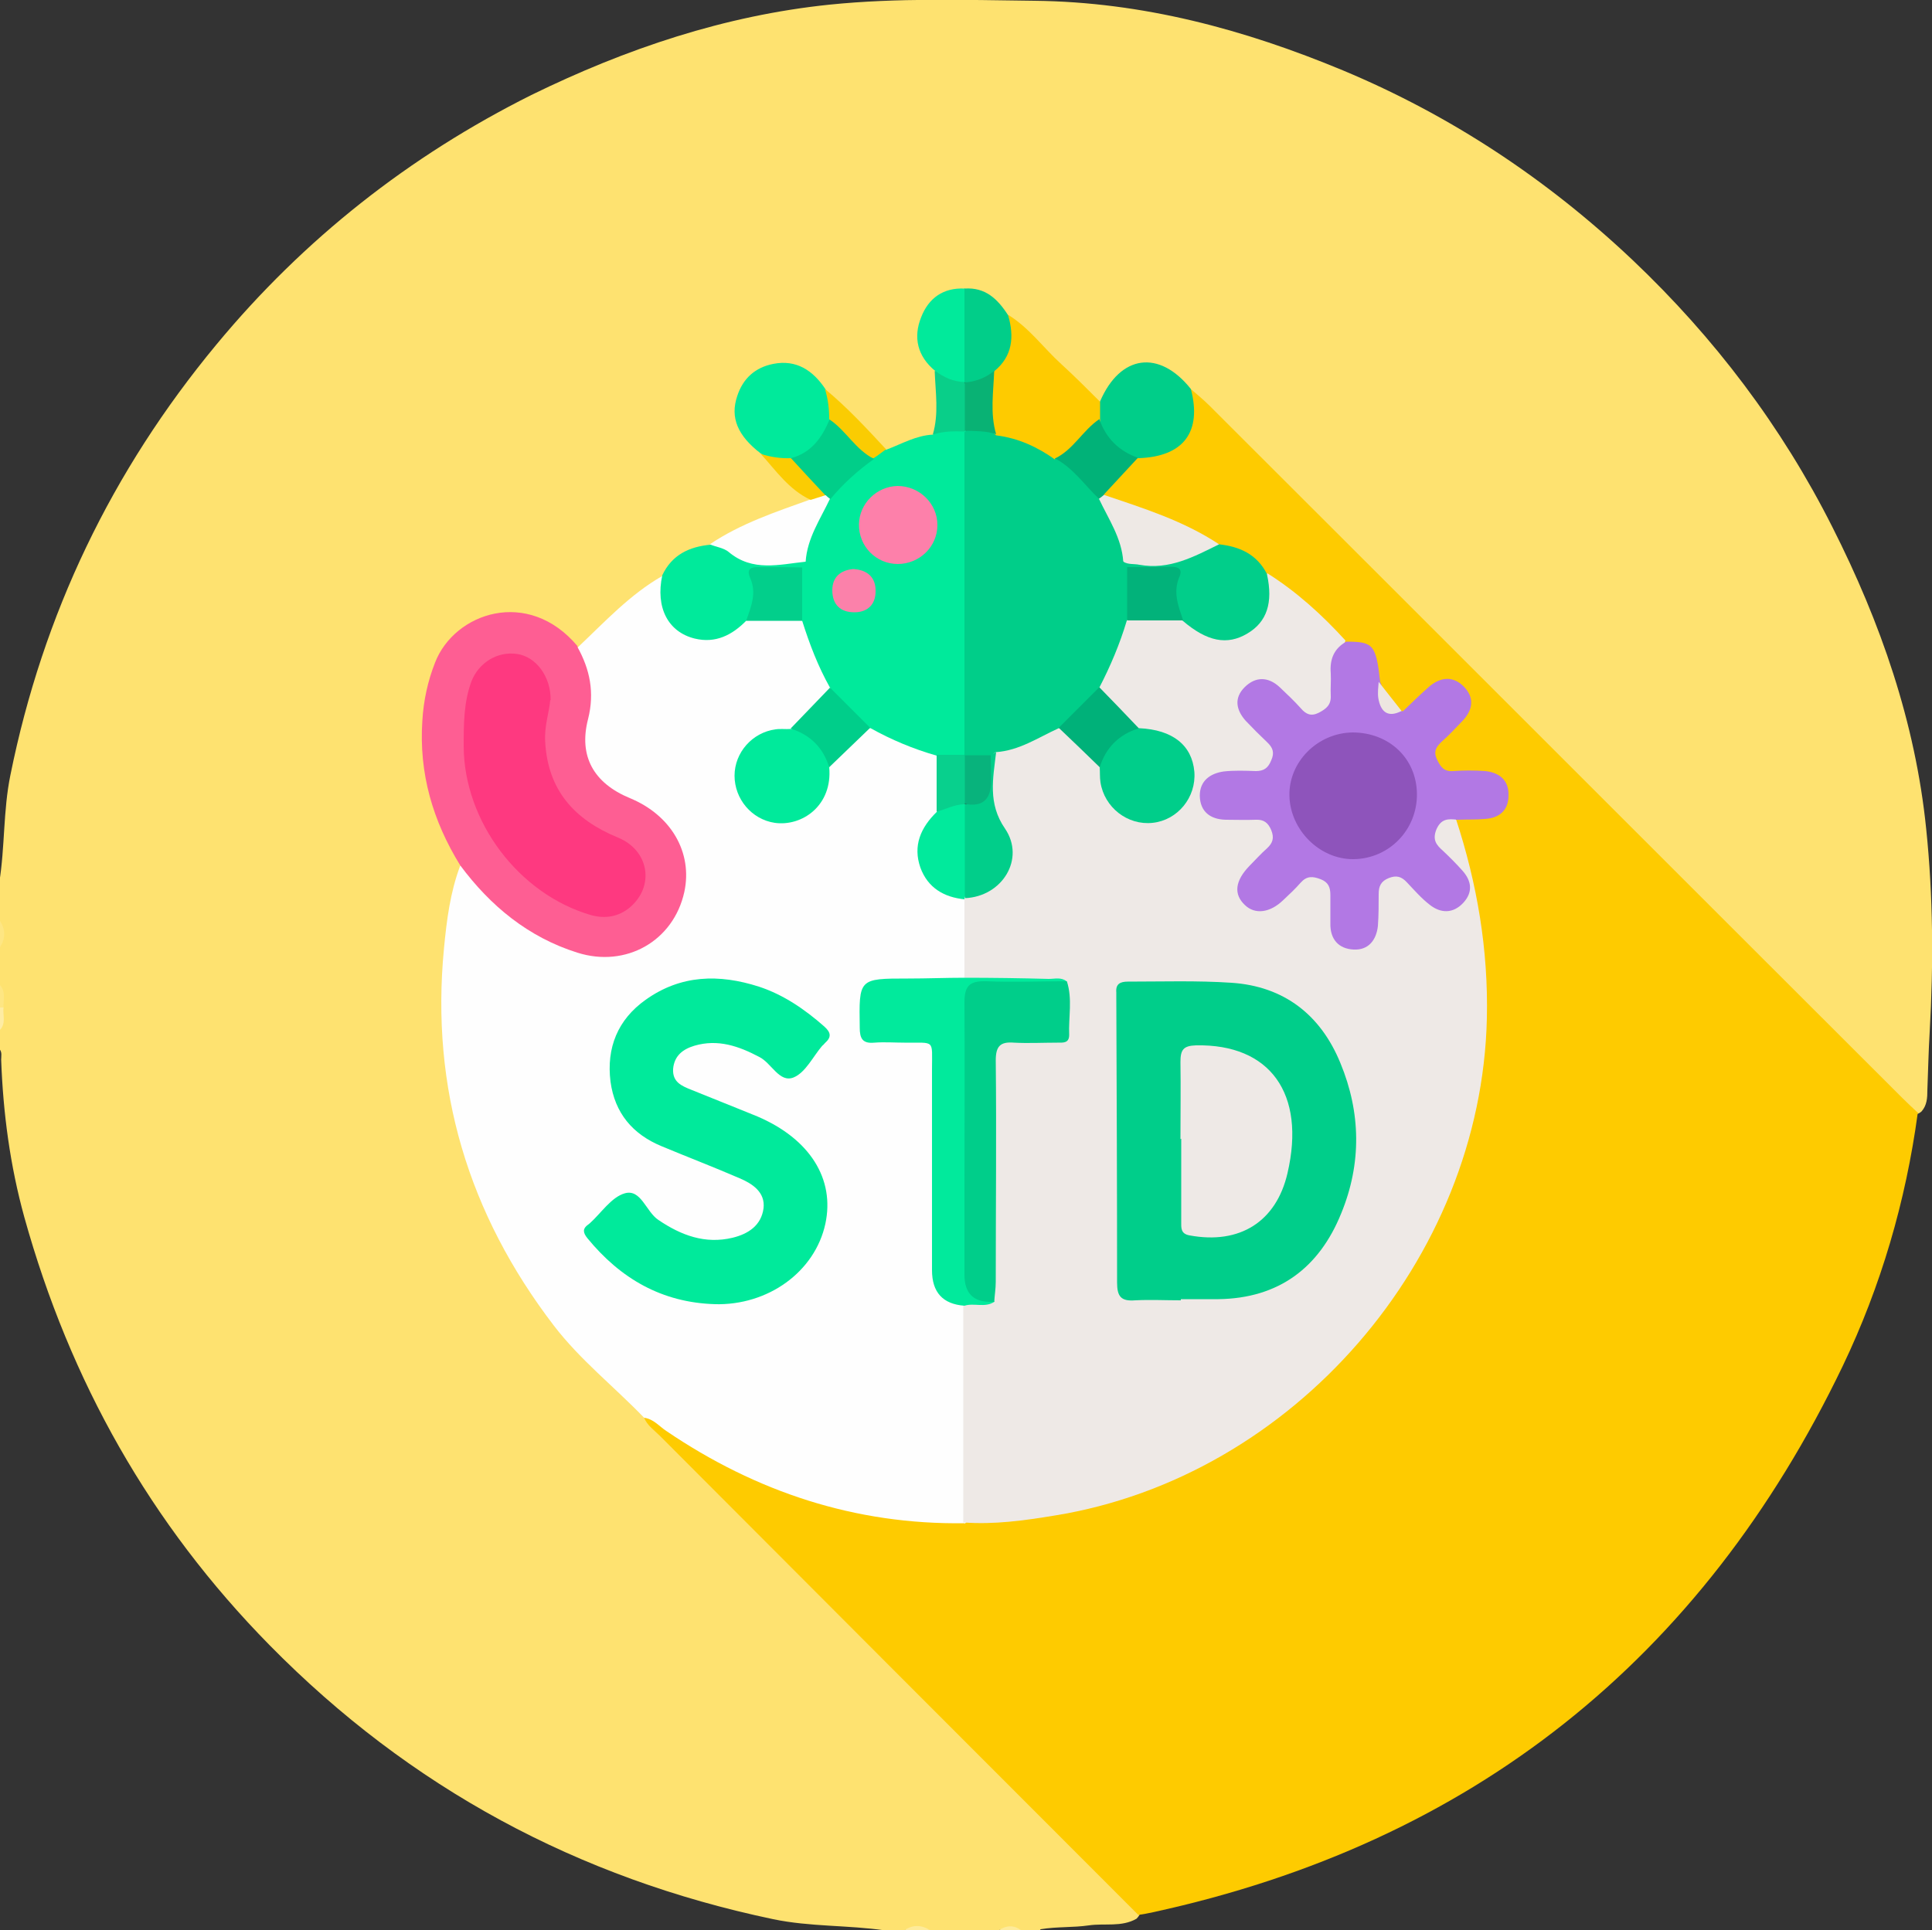
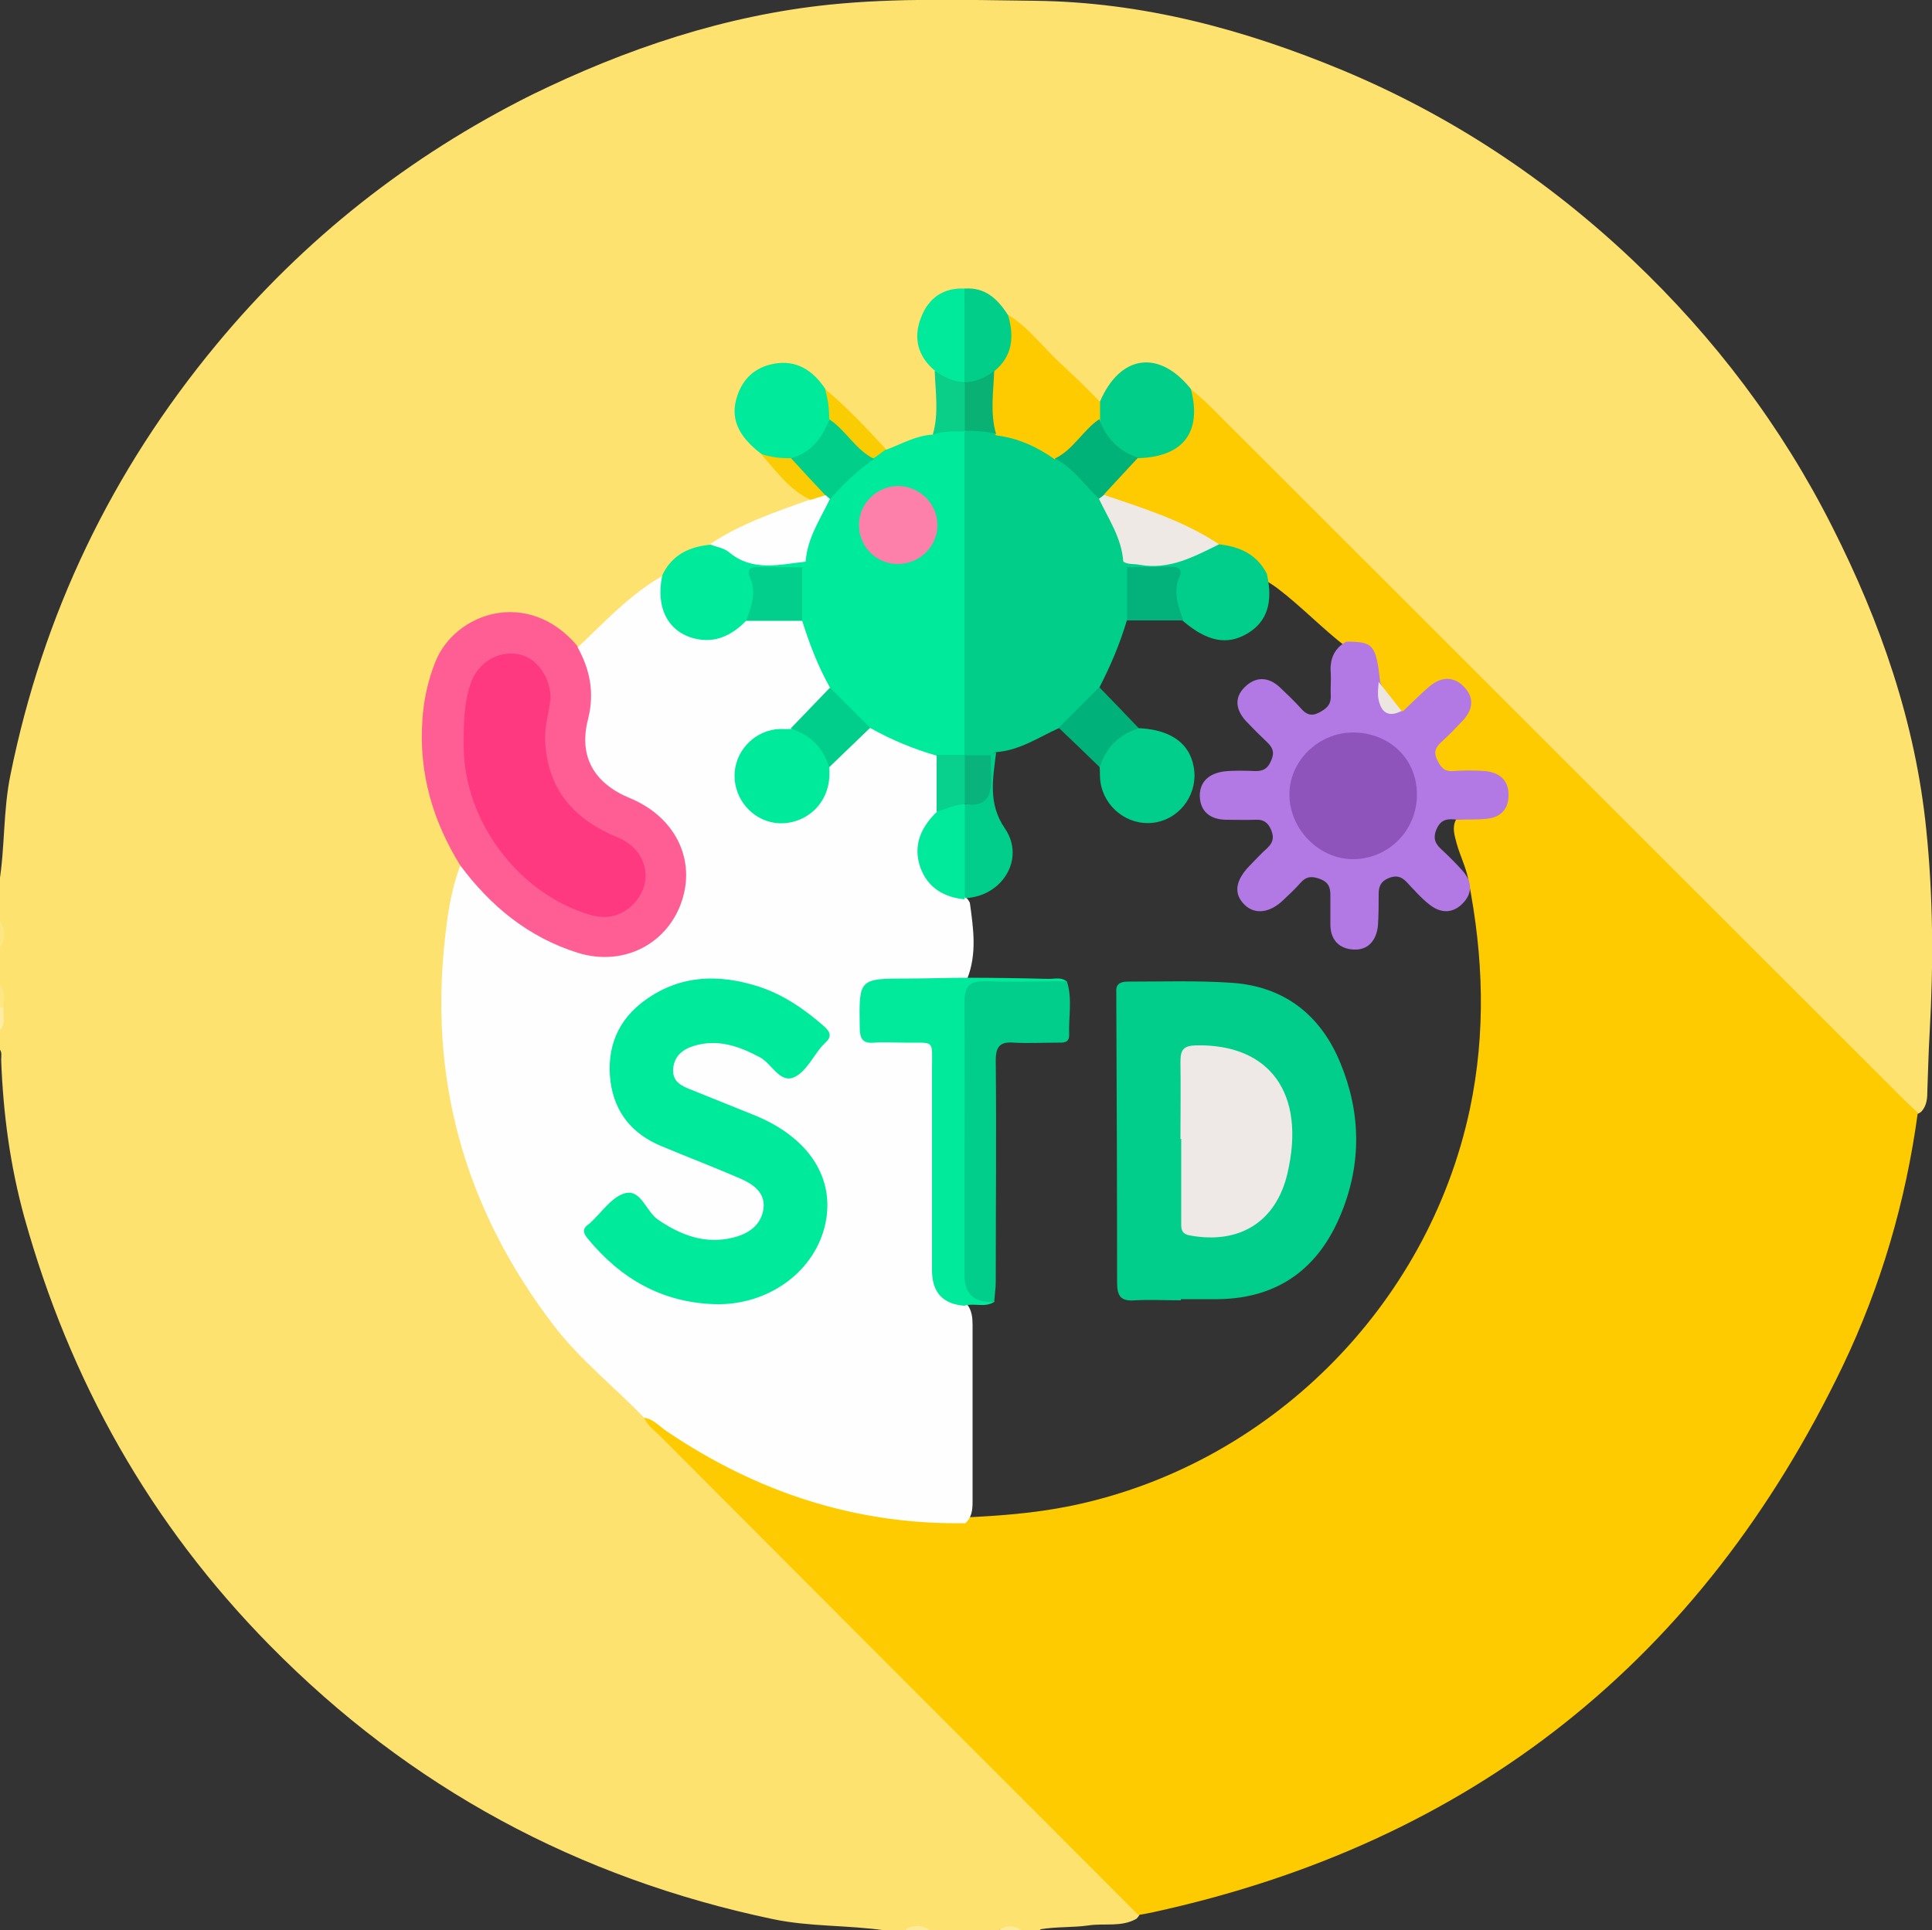
<svg xmlns="http://www.w3.org/2000/svg" id="Layer_2" data-name="Layer 2" width="50" height="49.97" viewBox="0 0 50 49.97">
  <rect x="0" y="0" width="50" height="49.97" fill="#333333" stroke="none" />
  <defs>
    <style>
      .cls-1 {
        fill: #fefefe;
      }

      .cls-1, .cls-2, .cls-3, .cls-4, .cls-5, .cls-6, .cls-7, .cls-8, .cls-9, .cls-10, .cls-11, .cls-12, .cls-13, .cls-14, .cls-15, .cls-16, .cls-17, .cls-18, .cls-19, .cls-20, .cls-21, .cls-22, .cls-23, .cls-24, .cls-25, .cls-26, .cls-27, .cls-28, .cls-29, .cls-30, .cls-31, .cls-32 {
        stroke-width: 0px;
      }

      .cls-2 {
        fill: #fbcc03;
      }

      .cls-3 {
        fill: #feeb9a;
      }

      .cls-4 {
        fill: #fb81aa;
      }

      .cls-5 {
        fill: #eee9e6;
      }

      .cls-6 {
        fill: #01b278;
      }

      .cls-7 {
        fill: #00ce8a;
      }

      .cls-8 {
        fill: #fee683;
      }

      .cls-9 {
        fill: #b278e4;
      }

      .cls-10 {
        fill: #8e54bb;
      }

      .cls-11 {
        fill: #00ea9b;
      }

      .cls-12 {
        fill: #facc02;
      }

      .cls-13 {
        fill: #00ce89;
      }

      .cls-14 {
        fill: #fe3980;
      }

      .cls-15 {
        fill: #09b274;
      }

      .cls-16 {
        fill: #eee9e5;
      }

      .cls-17 {
        fill: #01ea9c;
      }

      .cls-18 {
        fill: #01ea9b;
      }

      .cls-19 {
        fill: #01ce89;
      }

      .cls-20 {
        fill: #01ce8a;
      }

      .cls-21 {
        fill: #fee270;
      }

      .cls-22 {
        fill: #fecb00;
      }

      .cls-23 {
        fill: #08b37c;
      }

      .cls-24 {
        fill: #02cf8b;
      }

      .cls-25 {
        fill: #feeca3;
      }

      .cls-26 {
        fill: #09cf89;
      }

      .cls-27 {
        fill: #02b27a;
      }

      .cls-28 {
        fill: #fd80aa;
      }

      .cls-29 {
        fill: #08d08d;
      }

      .cls-30 {
        fill: #fe5e93;
      }

      .cls-31 {
        fill: #00b179;
      }

      .cls-32 {
        fill: #ede6e0;
      }
    </style>
  </defs>
  <g id="Layer_2-2" data-name="Layer 2">
    <g>
      <path class="cls-21" d="m26.91,49.97h-.49c-.2-.08-.39-.08-.59,0h-1.76c-.23-.08-.46-.08-.68,0h-.49c-.96-.14-1.93-.09-2.89-.29-5.05-1.06-9.4-3.4-13.03-7.09-3.09-3.14-5.17-6.84-6.35-11.08-.37-1.34-.55-2.7-.6-4.08,0-.09.03-.2-.05-.28v-.49c.1-.19.02-.39.05-.58-.02-.19.05-.4-.05-.59v-.98c.08-.23.08-.46,0-.68v-.98c.15-.92.1-1.87.29-2.79.84-4.16,2.62-7.87,5.33-11.14,2.26-2.73,4.99-4.88,8.15-6.46C16.2,1.26,18.76.4,21.47.12c1.76-.18,3.53-.12,5.3-.1,2.8.03,5.43.74,7.98,1.8,2.8,1.17,5.29,2.82,7.5,4.91,2.12,2.01,3.86,4.31,5.17,6.91,1.25,2.47,2.15,5.06,2.43,7.82.18,1.74.19,3.5.09,5.25-.03.5-.04,1-.06,1.51,0,.2-.01.39-.15.55-.18.16-.33.03-.47-.07-.17-.13-.31-.29-.46-.44-5.8-5.8-11.59-11.59-17.39-17.39-.23-.23-.41-.51-.69-.68-.12-.09-.2-.21-.31-.3-.46-.43-1.06-.4-1.49.06-.14.15-.21.36-.41.46-.29.05-.44-.16-.61-.33-.63-.6-1.21-1.24-1.85-1.83-.32-.29-.61-.64-1.09-.65-.98.26-1.24.81-.79,1.7.06.13.15.25.16.4.07.5.13,1-.03,1.49-.35.37-.84.42-1.3.52-.58-.21-.89-.75-1.32-1.14-.14-.13-.26-.28-.42-.39-.12-.09-.2-.21-.31-.31-.42-.39-.99-.39-1.4,0-.41.39-.44.94-.07,1.39.1.13.23.22.34.35.24.36.61.6.89.92.11.13.28.22.3.41-.07.22-.28.25-.45.31-.71.26-1.4.57-2.06.92-.56.12-1,.42-1.35.87-.59.4-1.12.87-1.63,1.36-.18.17-.35.39-.65.36-.24-.08-.4-.27-.6-.4-1.1-.69-2.43-.25-2.86.98-.53,1.51-.33,2.97.36,4.38.11.23.28.44.26.72-.27,1.3-.48,2.61-.41,3.95.18,3.28,1.33,6.14,3.57,8.57.51.55,1.12.98,1.59,1.57.34.53.85.89,1.28,1.32,3.64,3.64,7.28,7.28,10.92,10.92.14.14.29.27.4.43.11.15.21.3.03.47-.39.22-.82.11-1.23.17-.41.06-.83.03-1.25.1Z" />
      <path class="cls-8" d="m0,23.84c.15.23.14.46,0,.68v-.68Z" />
      <path class="cls-3" d="m23.4,49.97c.23-.16.46-.14.68,0h-.68Z" />
      <path class="cls-8" d="m0,25.5c.16.18.08.39.09.59-.03.06-.07.06-.09,0v-.59Z" />
      <path class="cls-25" d="m0,26.08s.06,0,.09,0c-.02.2.07.41-.09.58v-.59Z" />
      <path class="cls-3" d="m25.84,49.97c.2-.13.39-.15.59,0h-.59Z" />
      <path class="cls-22" d="m49.63,28.82c-.31,2.28-.95,4.47-1.94,6.54-3.65,7.6-9.59,12.34-17.85,14.14-.13.03-.25.05-.38.07-4.13-4.13-8.25-8.26-12.38-12.4-.15-.15-.33-.27-.41-.47.25-.15.44,0,.62.13,1.95,1.38,4.14,2.14,6.5,2.4.39.04.78-.02,1.17.05.91-.04,1.81-.11,2.71-.29,5.15-1.04,9.28-5.15,10.37-10.28.42-1.99.35-3.96-.04-5.94-.06-.32-.21-.61-.3-.93-.05-.2-.13-.41-.02-.62.18-.22.43-.17.67-.22.23-.04.46-.12.45-.41-.01-.29-.21-.42-.48-.45-.24-.02-.49,0-.73-.03-.59-.08-.79-.59-.41-1.06.15-.19.33-.35.5-.53.16-.18.19-.38.04-.57-.17-.21-.38-.15-.57-.04-.3.16-.46.51-.84.55-.39-.09-.49-.46-.7-.72-.11-.45-.16-.94-.78-1-.62-.48-1.16-1.05-1.78-1.52-.08-.06-.16-.11-.24-.16-.34-.46-.8-.73-1.35-.86-.76-.39-1.53-.74-2.33-1.01-.21-.07-.44-.1-.57-.32.03-.59.53-.8.9-1.12.25-.1.54-.08.77-.24.32-.22.5-.53.5-.93,0-.17-.04-.35.1-.5.16.14.32.27.47.42,5.98,5.97,11.95,11.95,17.93,17.92.14.14.28.27.42.4Z" />
      <path class="cls-1" d="m24.96,39.43c-2.83.04-5.39-.81-7.72-2.39-.18-.12-.33-.31-.57-.34-.77-.8-1.66-1.5-2.34-2.39-2.21-2.89-3.19-6.13-2.84-9.76.07-.73.16-1.45.42-2.14.27-.01.39.2.54.37.74.83,1.63,1.45,2.7,1.75,1.24.34,2.47-.67,2.41-1.95-.04-.77-.49-1.29-1.13-1.64-.23-.13-.48-.21-.69-.36-.57-.42-.88-.99-.76-1.68.11-.64.21-1.25-.07-1.86-.04-.09-.03-.19.04-.28.7-.66,1.35-1.37,2.19-1.85.13.15.11.33.13.5.1.81.79,1.18,1.53.83.2-.1.37-.27.6-.32.44-.09.89-.12,1.33,0,.11.04.21.11.25.22.19.54.49,1.04.62,1.61-.16.57-.65.87-1.07,1.22-.18.09-.38.08-.56.15-.46.16-.76.58-.73,1.03.03.44.4.86.84.95.42.09.89-.18,1.1-.62.1-.21.1-.44.19-.65.35-.42.64-.9,1.21-1.07.61.23,1.29.31,1.75.84.11.44.09.88.01,1.32,0,.24-.15.42-.25.62-.28.57-.09,1.14.47,1.44.2.11.43.16.54.39.09.66.19,1.32-.07,1.97-.16.16-.37.18-.59.18-.44,0-.88,0-1.31,0-.6,0-.68.08-.68.61,0,.55.07.62.66.63.06,0,.13,0,.19,0,.87.01.99.13,1,.98,0,1.35,0,2.69,0,4.04,0,.19.01.39,0,.58-.05.63-.07,1.24.74,1.42.11.15.13.33.13.51,0,1.53,0,3.05,0,4.58,0,.22-.02.42-.2.57Z" />
      <path class="cls-11" d="m21.48,17.8c-.31-.55-.53-1.13-.72-1.73-.3-.4-.19-.84-.15-1.28.02-.08.03-.16.06-.24.08-.61.29-1.16.67-1.65.3-.49.72-.86,1.2-1.16.12-.09.26-.1.4-.1.4-.15.77-.37,1.21-.39.27-.27.55-.36.87-.09.16.19.15.42.15.65,0,2.38,0,4.75,0,7.13,0,.21,0,.42-.13.61-.26.23-.53.27-.8.01-.6-.17-1.17-.41-1.71-.71-.55-.15-.89-.5-1.04-1.04Z" />
      <path class="cls-30" d="m14.94,16.74c.33.59.45,1.19.28,1.87-.25.96.14,1.66,1.08,2.05,1.07.44,1.63,1.41,1.41,2.43-.28,1.27-1.51,1.97-2.77,1.57-1.27-.4-2.25-1.21-3.03-2.26-.71-1.15-1.07-2.38-.98-3.74.03-.52.14-1.03.33-1.51.5-1.29,2.41-1.95,3.69-.42Z" />
      <path class="cls-22" d="m26.09,8.15c.54.33.91.85,1.37,1.27.34.31.67.64,1,.97.16.11.16.27.13.44-.35.48-.65,1.02-1.32,1.12-.53-.27-1.16-.34-1.63-.74-.17-.5-.11-1.01-.04-1.51.26-.48.32-1.03.49-1.55Z" />
      <path class="cls-11" d="m20.85,14.54l-.08.14c-.23.24-.54.18-.82.18-.23,0-.32.07-.29.31.05.35-.02.67-.34.89-.37.38-.8.6-1.34.47-.69-.17-1.02-.8-.84-1.64.25-.53.7-.74,1.25-.79.3-.05.58-.02.84.15.28.18.6.11.9.13.26.01.53-.04.74.17Z" />
      <path class="cls-11" d="m19.69,11.74c-.6-.46-.8-.93-.61-1.49.15-.46.47-.74.93-.83.6-.12,1.03.17,1.35.65.15.23.34.46.26.77-.17.61-.52,1.03-1.16,1.16-.31.08-.54-.1-.77-.26Z" />
      <path class="cls-13" d="m28.47,10.85c0-.15,0-.31,0-.46.52-1.21,1.53-1.35,2.35-.32.29,1.11-.19,1.75-1.35,1.79-.62.04-1.04-.37-1-1Z" />
      <path class="cls-1" d="m20.85,14.54c-.68.07-1.37.27-1.99-.25-.13-.11-.33-.13-.49-.2.8-.54,1.71-.84,2.6-1.16.07-.17.21-.2.38-.18.08.03.13.07.13.16-.25.53-.59,1.02-.63,1.63Z" />
      <path class="cls-18" d="m24.2,9.6c-.46-.38-.57-.87-.36-1.39.19-.49.57-.77,1.13-.74.07.07.15.14.16.23.04.71.13,1.43-.06,2.13-.41.27-.58.23-.87-.23Z" />
      <path class="cls-19" d="m24.96,9.89c0-.81,0-1.62,0-2.42.54-.04.86.27,1.13.69.16.55.12,1.06-.36,1.45-.14.32-.36.48-.72.34-.02-.02-.03-.04-.05-.06Z" />
      <path class="cls-26" d="m24.2,9.6c.23.17.47.28.76.29,0,0,0,.01,0,.01.3.39.25.79.07,1.21-.02.02-.05.04-.07.06-.28-.01-.55-.01-.82.08.16-.54.07-1.09.05-1.64Z" />
      <path class="cls-12" d="m21.46,10.85c0-.26-.03-.52-.11-.78.57.47,1.08,1.02,1.58,1.56-.11.08-.21.16-.32.23-.47-.01-.96-.45-1.15-1.02Z" />
      <path class="cls-2" d="m21.36,12.82c-.13.04-.25.08-.38.12-.56-.26-.9-.76-1.29-1.19.25.08.51.12.78.11.45.18.84.42.89.96Z" />
-       <path class="cls-5" d="m24.96,25.3c0-.67,0-1.35,0-2.02,0-.02.02-.05.03-.07.1-.11.23-.17.36-.24.59-.32.77-.86.46-1.47-.34-.68-.25-1.37-.13-2.07.53-.3,1.1-.49,1.68-.68.57.17.86.64,1.21,1.06.1.22.1.47.21.69.22.41.67.66,1.08.58.45-.09.82-.5.85-.94.04-.45-.26-.88-.72-1.04-.18-.06-.38-.06-.56-.15-.42-.35-.9-.64-1.07-1.21.24-.63.34-1.33.85-1.84.44-.13.89-.1,1.33-.02.23.04.39.21.59.31.75.37,1.46-.02,1.54-.85.02-.17,0-.36.13-.5.76.48,1.42,1.08,2.02,1.74-.15.45-.22.9-.22,1.37,0,.28-.16.49-.42.6-.28.12-.5,0-.71-.18-.17-.15-.32-.32-.5-.46-.21-.17-.43-.17-.62.01-.2.18-.11.39.03.57.16.21.37.37.52.58.33.44.14.92-.41,1.01-.26.04-.52,0-.78.05-.25.06-.49.17-.45.48.03.27.25.35.5.37.24.02.49,0,.73.03.55.09.74.56.41,1.01-.11.16-.26.29-.39.43-.2.22-.43.47-.14.75.26.24.51.06.72-.14.11-.1.21-.2.32-.3.23-.21.49-.31.8-.18.3.13.38.38.39.67,0,.18.01.36.01.54,0,.27.1.5.39.53.32.03.39-.24.45-.47.06-.22.02-.45.04-.68.02-.25.09-.48.35-.59.26-.1.48-.03.68.14.18.14.33.32.5.46.22.17.45.22.65,0,.2-.21.1-.41-.07-.6-.19-.22-.43-.4-.57-.66-.14-.26-.09-.51.11-.72.16-.17.36-.21.54,0,.55,1.68.84,3.39.8,5.16-.14,6.25-5.01,11.87-11.18,12.87-.79.13-1.57.24-2.37.18,0-1.88,0-3.76,0-5.64.12-.21.46-.13.54-.39.08-.63.03-1.26.04-1.89,0-1.2,0-2.39,0-3.59,0-1.03.12-1.15,1.13-1.16.84,0,1.03-.33.68-1.12-.53-.33-1.11-.13-1.66-.19-.25-.03-.52.09-.73-.15Z" />
      <path class="cls-9" d="m37.72,21.22c-.24-.03-.43-.03-.55.26-.1.26,0,.39.17.54.18.17.35.34.51.52.24.27.27.56.02.83-.26.28-.58.28-.87.05-.22-.17-.4-.38-.59-.58-.14-.15-.27-.19-.47-.11-.2.08-.26.21-.26.41,0,.28,0,.55-.02.83-.04.36-.24.63-.63.61-.39-.02-.61-.27-.6-.68,0-.24,0-.49,0-.73,0-.2-.05-.33-.25-.41-.21-.08-.36-.09-.52.09-.14.16-.29.3-.45.45-.34.33-.73.38-.99.13-.3-.28-.26-.63.12-1.02.15-.15.29-.31.45-.45.15-.14.19-.27.11-.47-.08-.19-.19-.28-.4-.27-.26.01-.52,0-.78,0-.4-.01-.66-.21-.67-.62,0-.39.27-.58.62-.63.27-.03.55-.02.83-.01.21,0,.32-.08.4-.28.09-.2.04-.33-.11-.47-.19-.18-.37-.36-.55-.55-.25-.28-.31-.59-.03-.87.28-.28.61-.28.91,0,.19.18.38.36.55.55.13.15.26.21.46.11.19-.1.32-.2.31-.44-.01-.19.01-.39,0-.58-.03-.36.08-.64.4-.82.7,0,.77.07.88,1.05.15.29.1.73.59.75.22-.21.44-.43.67-.63.3-.26.63-.29.91,0,.27.28.23.59-.03.87-.18.19-.36.38-.55.55-.14.13-.22.25-.12.46.09.19.18.32.42.3.27-.02.55-.02.83,0,.37.04.61.24.6.63,0,.39-.24.59-.62.61-.23.02-.45.01-.68.02Z" />
      <path class="cls-20" d="m32.79,14.87c.16.73,0,1.23-.51,1.53-.52.31-1.04.21-1.67-.33-.31-.2-.39-.5-.35-.84.04-.29-.07-.37-.34-.36-.27.01-.55.04-.8-.11-.06-.06-.1-.12-.06-.21.03-.03.07-.09.11-.09.81,0,1.58-.29,2.38-.37.54.06.98.26,1.24.77Z" />
      <path class="cls-16" d="m31.55,14.09c-.65.32-1.29.67-2.06.53-.14-.03-.29,0-.42-.08-.37-.48-.57-1.03-.68-1.62.04-.07.08-.13.18-.11,1.03.35,2.06.67,2.98,1.28Z" />
      <path class="cls-6" d="m28.57,12.81s-.08.07-.13.1c-.08.03-.18.03-.23-.03-.29-.35-.75-.55-.91-1.01.48-.23.72-.73,1.15-1.02.17.49.51.83,1,1l-.89.96Z" />
      <path class="cls-32" d="m36.28,18.4c-.36.19-.55.03-.61-.33-.02-.14,0-.28.01-.42.2.25.39.5.59.75Z" />
      <path class="cls-11" d="m18.51,33.76c-1.38-.04-2.45-.66-3.31-1.71-.12-.15-.12-.25.02-.35.01,0,.02-.02.04-.03.3-.27.56-.68.91-.78.42-.12.55.48.87.69.59.4,1.21.63,1.92.46.41-.1.74-.32.8-.76.05-.42-.29-.64-.62-.78-.67-.29-1.35-.55-2.02-.83-.75-.31-1.21-.86-1.32-1.67-.11-.88.19-1.61.91-2.12.91-.65,1.9-.67,2.93-.34.64.21,1.19.59,1.69,1.03.18.16.19.28.02.43-.02.02-.04.05-.07.07-.24.28-.43.69-.74.82-.37.15-.57-.37-.89-.53-.53-.28-1.07-.47-1.68-.29-.3.09-.52.26-.55.6-.02.34.22.44.47.54.48.19.96.39,1.44.58.09.04.18.07.27.11,1.36.58,2.01,1.62,1.76,2.78-.27,1.24-1.48,2.12-2.87,2.08Z" />
      <path class="cls-17" d="m25.73,33.7c-.24.16-.52.02-.77.1q-.84-.06-.84-.92c0-1.73,0-3.47,0-5.2,0-.79.09-.68-.71-.69-.26,0-.52-.02-.78,0-.31.03-.38-.11-.38-.39-.02-1.27-.03-1.27,1.25-1.27.49,0,.97-.02,1.46-.02.73,0,1.45.01,2.18.03.16,0,.32-.05.46.06-.13.21-.35.21-.56.21-.45.01-.91,0-1.36,0-.34,0-.51.13-.51.49,0,2.3,0,4.6,0,6.9,0,.44.37.48.57.7Z" />
      <path class="cls-11" d="m21.46,19.86c.09.99-.7,1.54-1.41,1.44-.6-.09-1.04-.62-1.04-1.22,0-.6.46-1.12,1.06-1.2.13-.02.26,0,.39-.01.64-.06,1.07.36,1,1Z" />
      <path class="cls-17" d="m24.97,23.28c-.54-.05-.96-.3-1.15-.82-.2-.57.01-1.04.42-1.44.23-.34.49-.43.82-.14.12.79.28,1.59-.1,2.36v.04Z" />
      <path class="cls-7" d="m21.46,19.86c-.16-.51-.49-.84-1-1,.34-.35.68-.71,1.02-1.06.35.35.69.69,1.04,1.04-.35.34-.71.68-1.06,1.02Z" />
      <path class="cls-24" d="m19.31,16.07c.13-.37.28-.72.1-1.12-.1-.23.04-.28.24-.27.37,0,.74,0,1.11.01,0,.46,0,.92,0,1.38-.48,0-.96,0-1.45,0Z" />
      <path class="cls-29" d="m24.96,20.82c-.26,0-.48.13-.72.19,0-.49,0-.98,0-1.47.24,0,.48,0,.72,0,.02.02.05.03.07.05.19.39.2.78,0,1.17-.02.02-.05.03-.07.05Z" />
      <path class="cls-13" d="m27.31,11.87c.47.25.76.69,1.13,1.04.25.53.59,1.02.63,1.63.03.05.06.1.09.14.31.46.29.92,0,1.39-.18.6-.42,1.17-.71,1.73-.16.54-.51.89-1.05,1.05-.53.24-1.02.58-1.63.62-.08.03-.1.13-.18.18-.23.12-.44.1-.63-.08,0,0,0,0,0,0,0-2.79,0-5.59,0-8.38,0,0,.01-.01.01-.01.3-.27.56-.16.81.09.57.07,1.07.3,1.53.63Z" />
      <path class="cls-28" d="m23.24,14.6c-.57,0-1.02-.46-1.01-1.03.01-.54.46-.98,1-.99.56,0,1.03.45,1.03,1.01,0,.56-.46,1.01-1.03,1.01Z" />
      <path class="cls-19" d="m21.36,12.82c-.3-.32-.6-.64-.89-.96.53-.14.8-.53,1-1,.43.29.67.78,1.15,1.02-.42.3-.8.64-1.13,1.04-.04-.03-.08-.06-.12-.1Z" />
-       <path class="cls-4" d="m22.08,14.73c.37.02.59.22.58.58,0,.33-.2.54-.55.54-.37,0-.57-.21-.57-.57,0-.35.22-.52.54-.55Z" />
      <path class="cls-14" d="m14.24,18.12c-.02.29-.16.68-.13,1.09.07,1.25.76,2.01,1.88,2.47.81.33.96,1.26.31,1.81-.29.24-.63.3-1,.2-1.87-.54-3.29-2.42-3.3-4.37,0-.57,0-1.14.2-1.68.19-.49.68-.79,1.19-.71.47.07.87.57.86,1.2Z" />
      <path class="cls-15" d="m25.78,11.24c-.26-.09-.54-.08-.81-.09,0-.42,0-.84,0-1.25.28-.02.54-.12.76-.3-.02.55-.11,1.1.05,1.64Z" />
      <path class="cls-7" d="m30.55,33.66c-.39,0-.78-.02-1.17,0-.37.03-.47-.1-.47-.46,0-2.45-.01-4.91-.02-7.36,0-.05,0-.1,0-.15-.02-.22.1-.28.3-.28.89,0,1.79-.03,2.68.03,1.36.09,2.31.83,2.82,2.08.53,1.28.55,2.6.02,3.89-.57,1.41-1.62,2.2-3.18,2.22-.32,0-.65,0-.97,0,0,0,0,.02,0,.03Z" />
      <path class="cls-7" d="m25.73,33.7s-.06,0-.1,0q-.67,0-.67-.7c0-.73,0-1.46,0-2.19,0-1.62.01-3.24,0-4.86,0-.43.13-.56.56-.55.7.03,1.39,0,2.09,0,.15.46.04.93.06,1.39,0,.22-.16.2-.31.2-.37,0-.75.02-1.12,0-.36-.03-.47.1-.47.46.02,1.91,0,3.82,0,5.73,0,.18-.03.35-.04.53Z" />
      <path class="cls-7" d="m29.48,18.85c.87.04,1.37.44,1.43,1.13.05.66-.43,1.25-1.08,1.32-.65.07-1.25-.4-1.35-1.05-.02-.13-.01-.26-.02-.39-.06-.65.36-1.07,1.02-1.01Z" />
      <path class="cls-20" d="m25.64,19.55s.09-.06.14-.08c-.08.68-.22,1.33.23,1.98.53.78-.07,1.76-1.04,1.8,0-.81,0-1.61,0-2.42,0,0,0,0,0,0,.42-.08.56-.33.49-.74-.03-.19.02-.38.18-.53Z" />
      <path class="cls-31" d="m29.48,18.85c-.52.16-.86.5-1.02,1.01-.35-.34-.7-.68-1.06-1.02.35-.35.7-.7,1.05-1.05.34.35.68.7,1.02,1.06Z" />
      <path class="cls-27" d="m29.17,16.07c0-.46,0-.92,0-1.39.37,0,.74,0,1.11-.01.2,0,.34.04.24.27-.17.4-.02.76.1,1.12-.48,0-.97,0-1.45,0Z" />
      <path class="cls-10" d="m35,18.96c.95,0,1.66.67,1.67,1.59.01.93-.72,1.68-1.64,1.69-.87.01-1.64-.75-1.66-1.64-.02-.88.73-1.63,1.64-1.64Z" />
      <path class="cls-23" d="m25.64,19.55c0,.22.01.45.01.67q0,.72-.68.59c0-.42,0-.84,0-1.26.22,0,.44,0,.67,0Z" />
      <path class="cls-5" d="m30.55,29.49c0-.67.01-1.33,0-2,0-.31.07-.42.4-.43,1.92-.04,2.85,1.25,2.37,3.31-.29,1.25-1.23,1.85-2.53,1.61-.24-.04-.22-.2-.22-.36,0-.71,0-1.43,0-2.14h-.01Z" />
    </g>
  </g>
</svg>